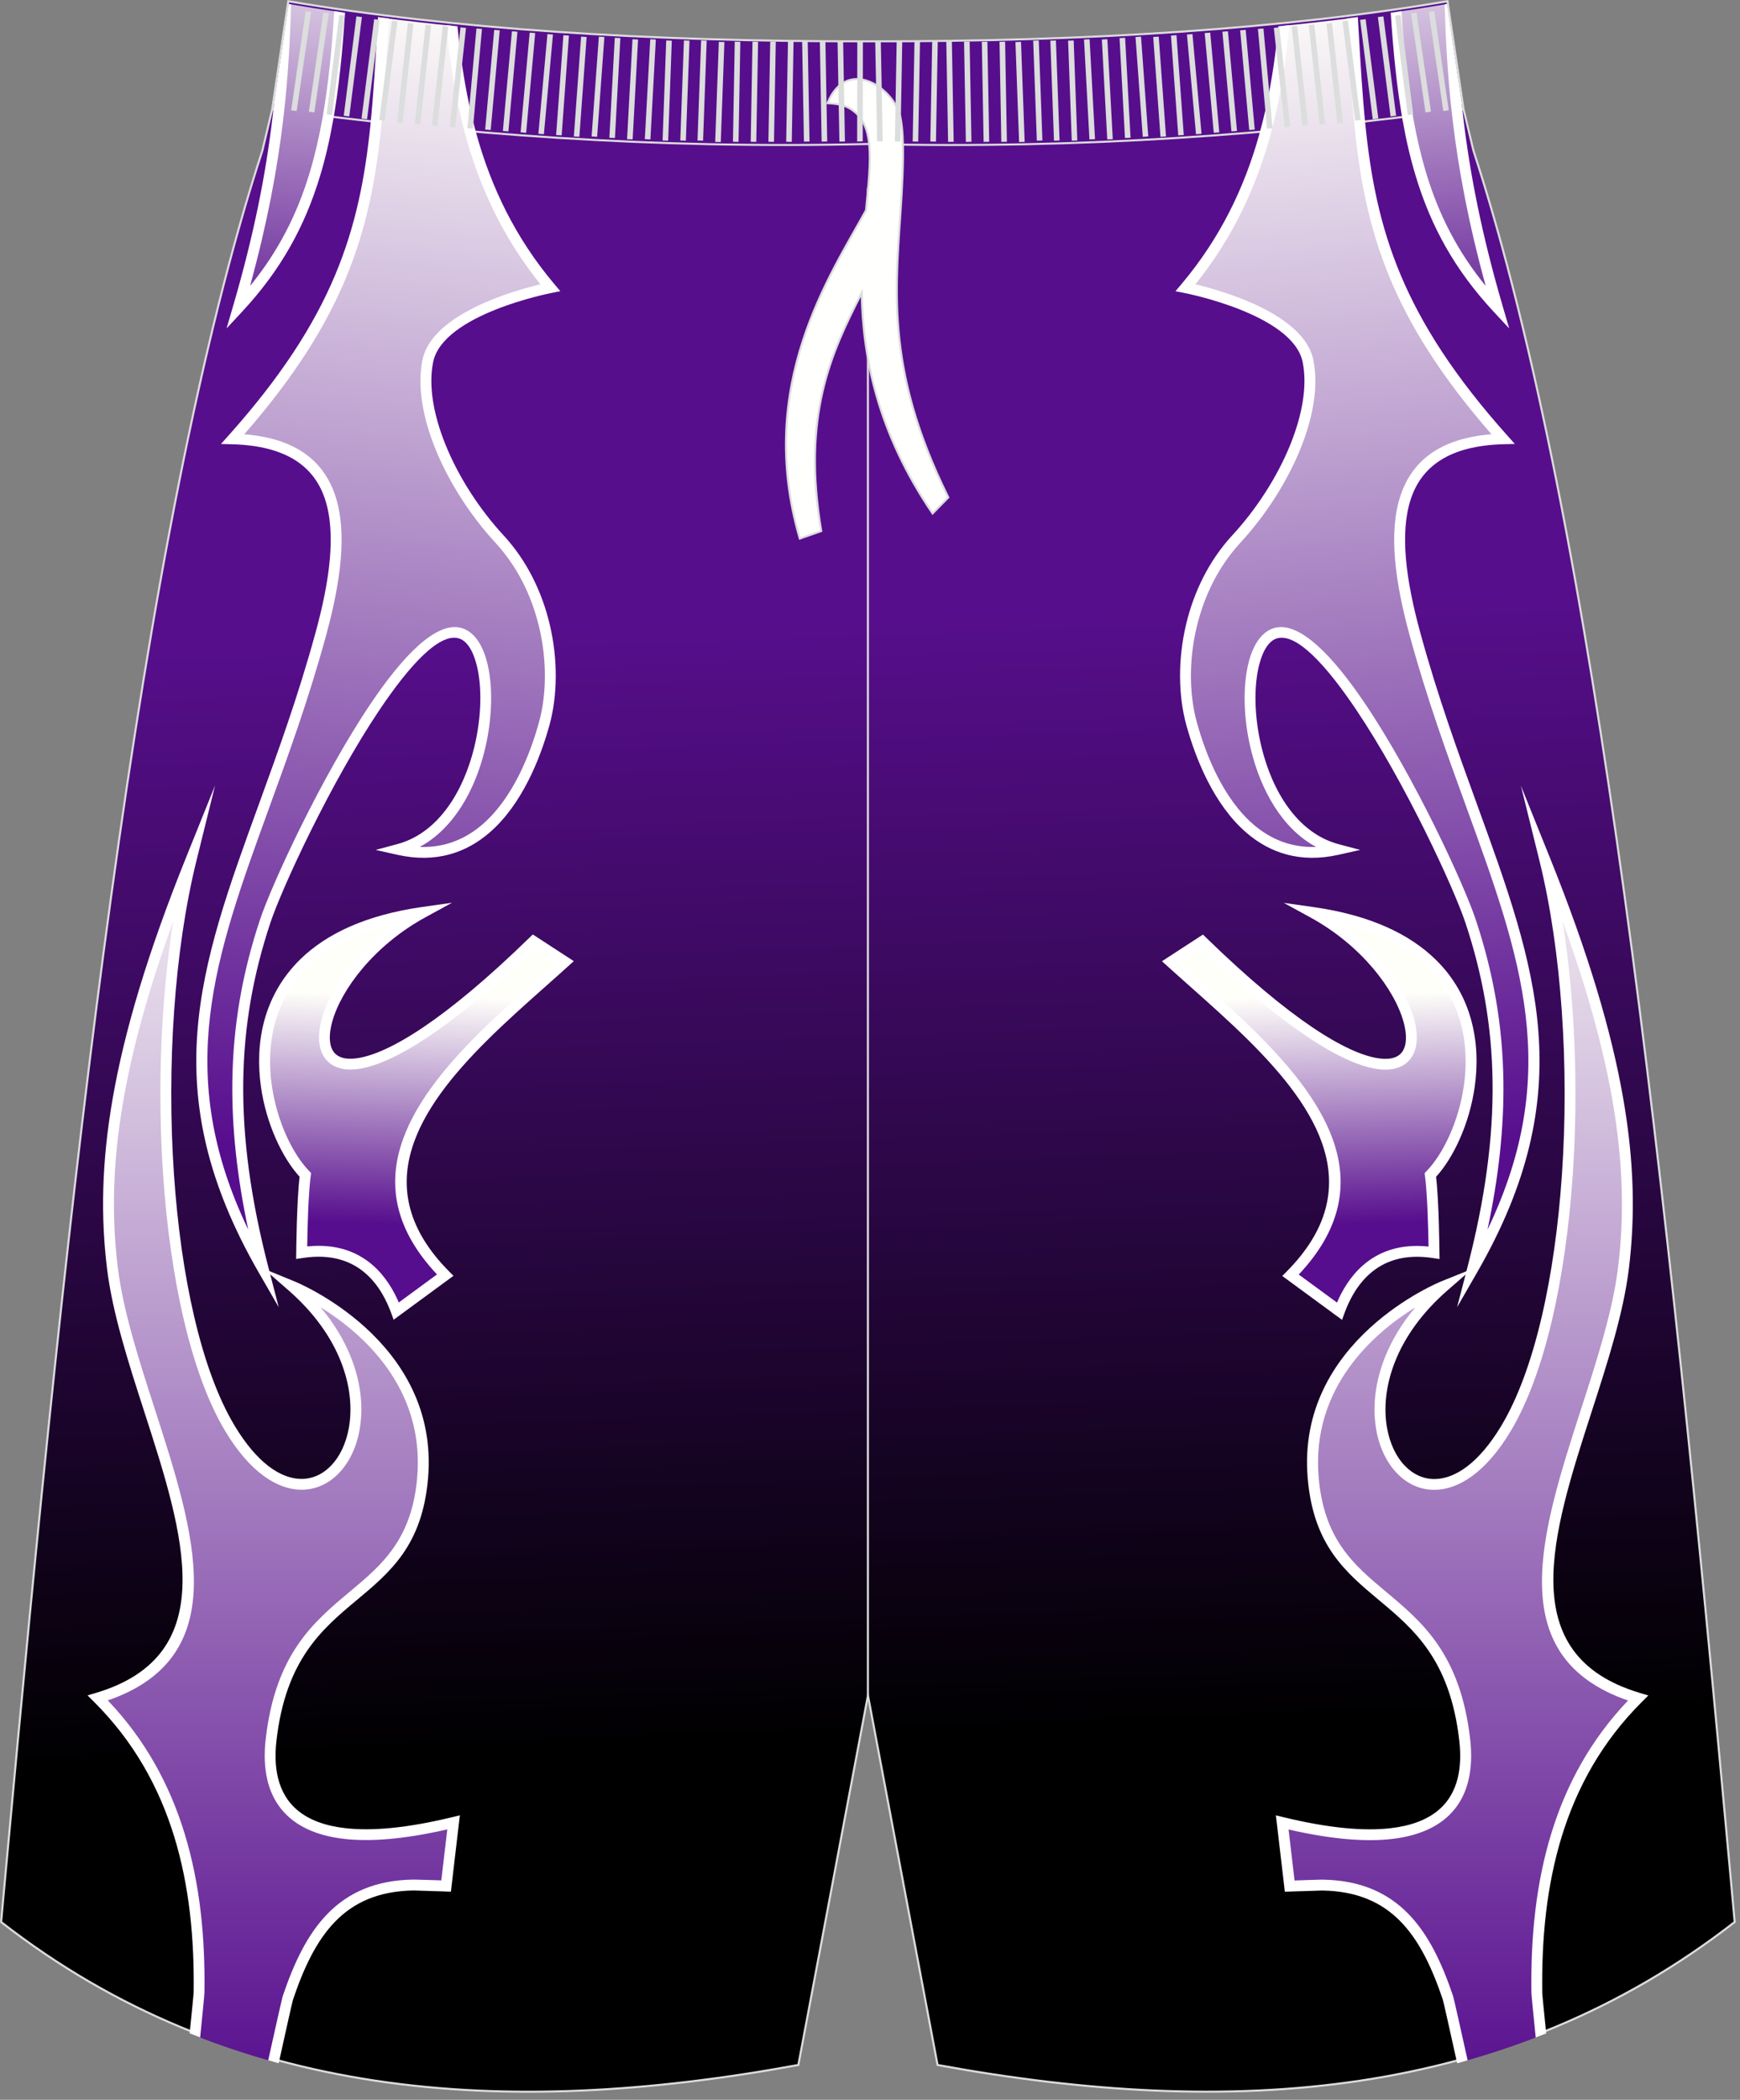
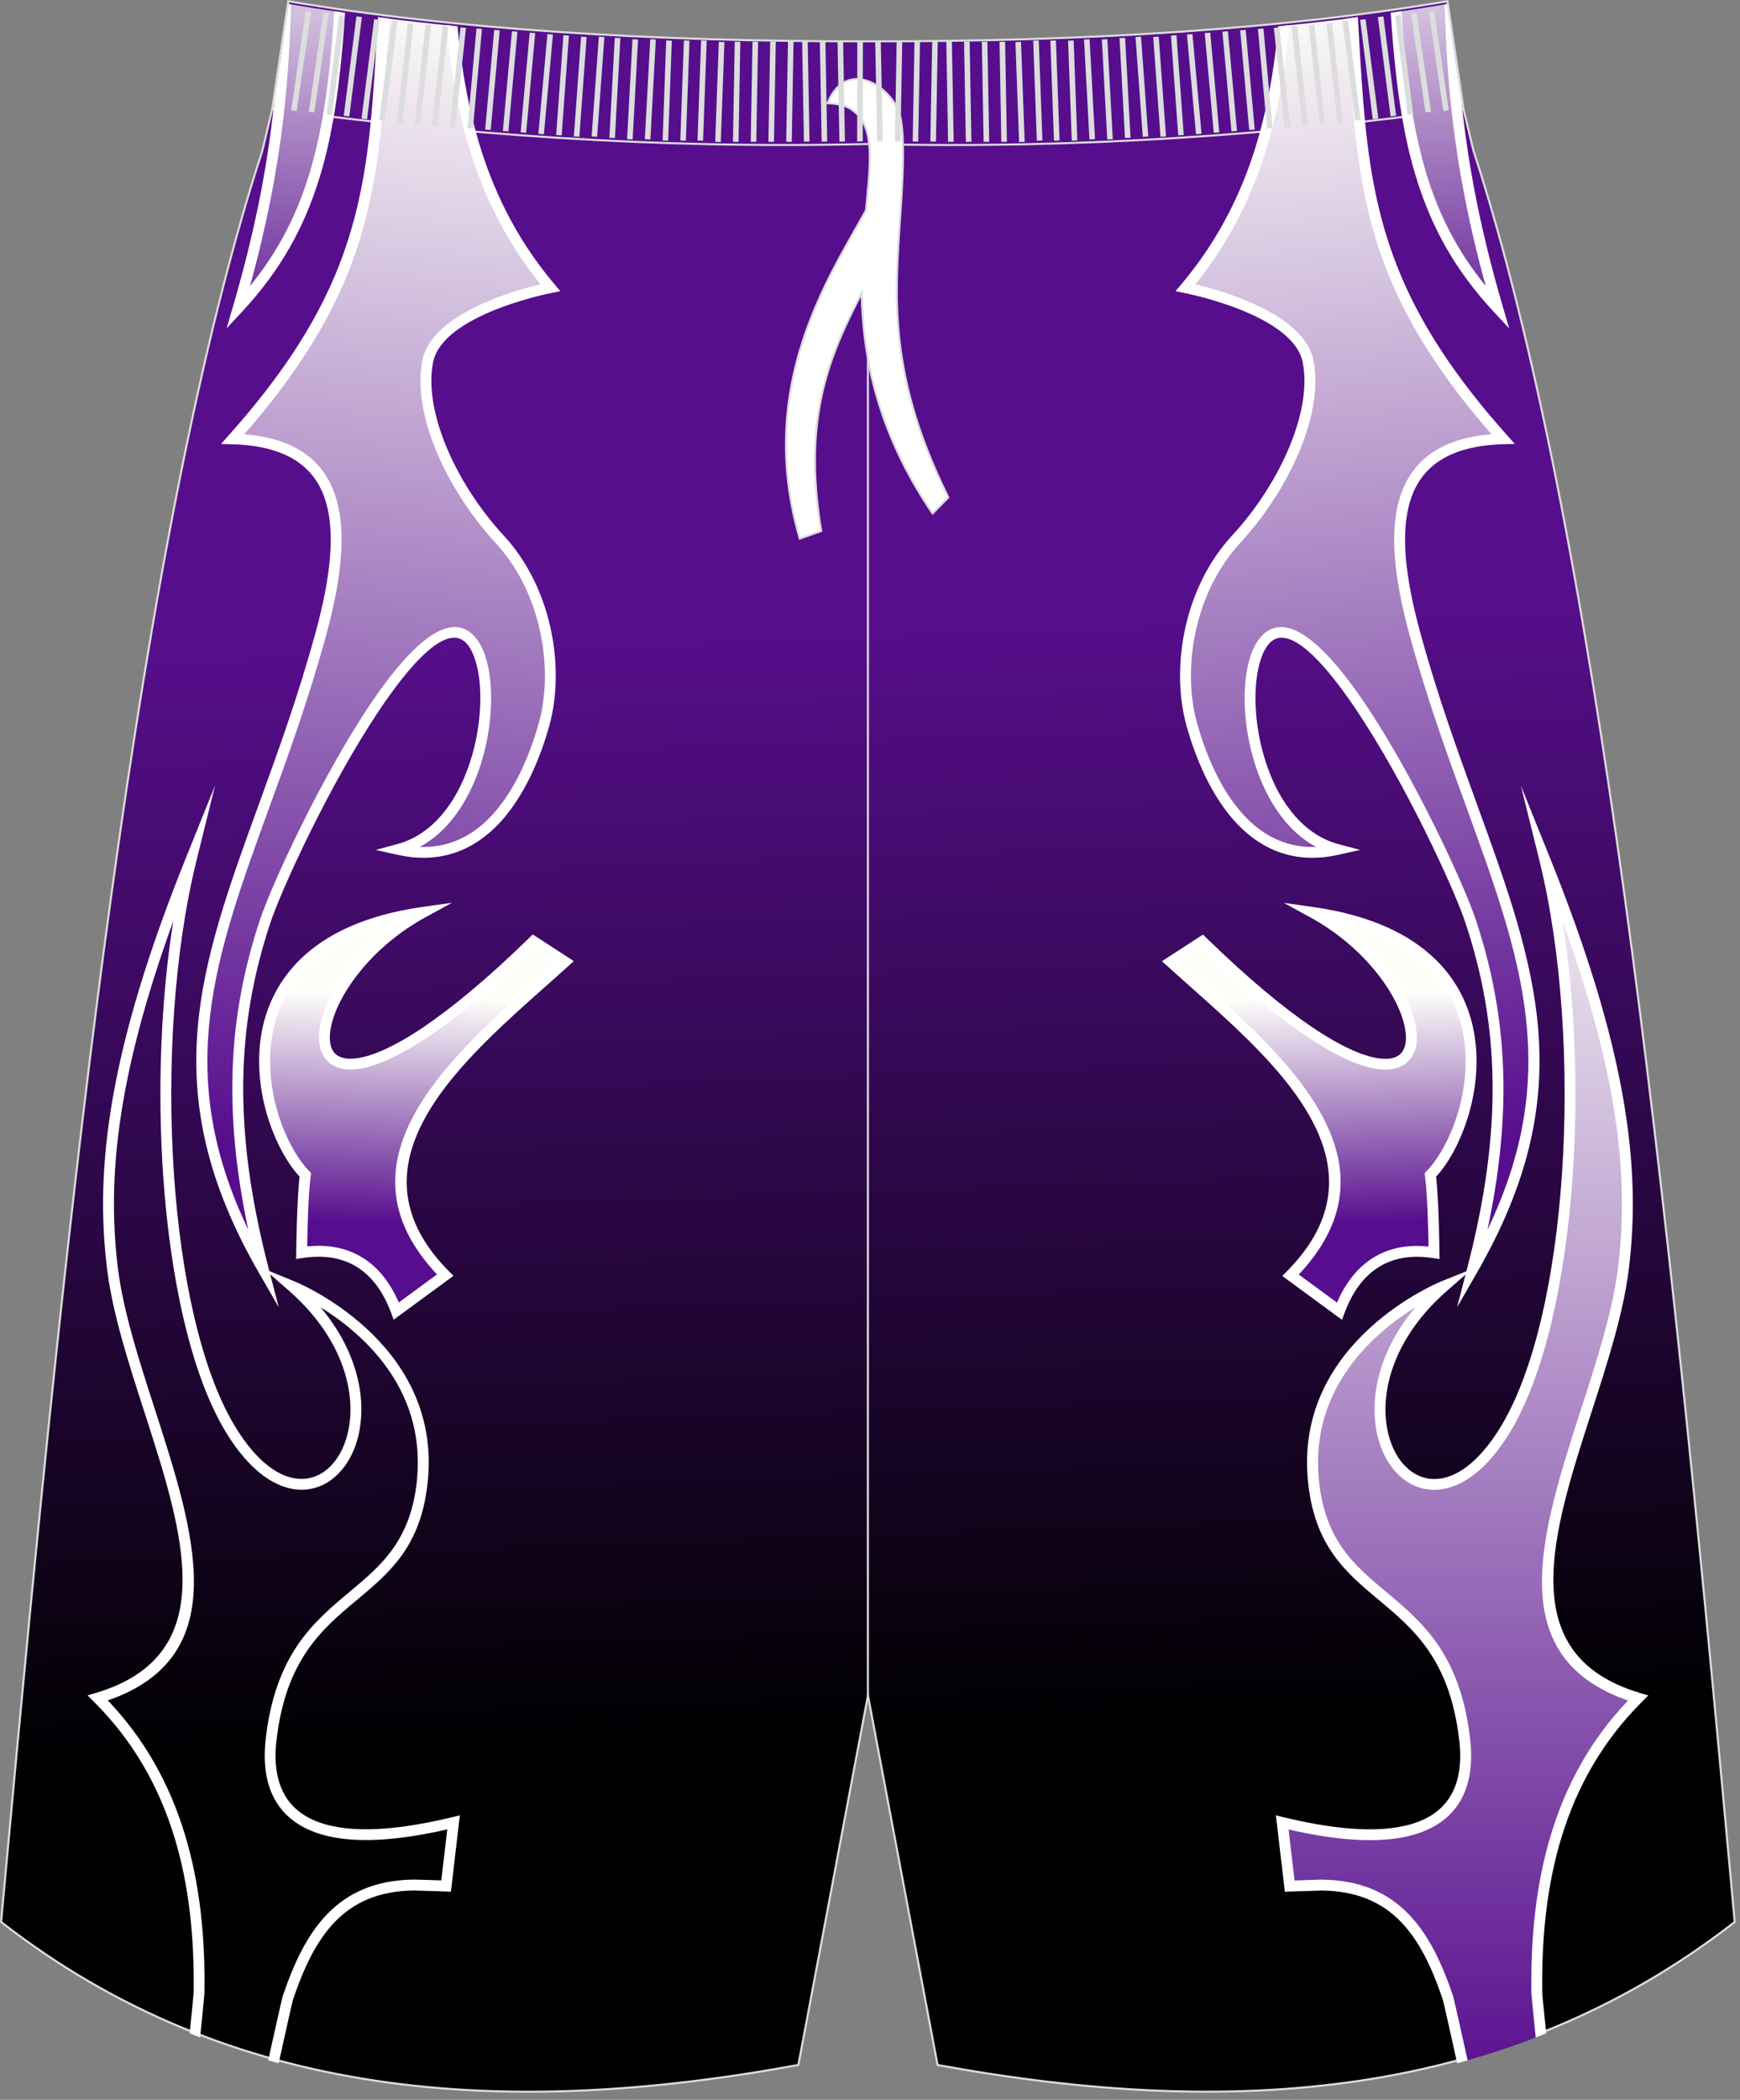
<svg xmlns="http://www.w3.org/2000/svg" version="1.1" id="图层_1" x="0px" y="0px" width="340px" height="410px" viewbox="0 0 340 410" enable-background="new 0 0 340 410" xml:space="preserve">
  <rect width="100%" height="100%" fill="#808080" stroke="none" />
  <g>
    <linearGradient id="SVGID_1_" gradientUnits="userSpaceOnUse" x1="160.696" y1="289.241" x2="168.333" y2="70.559" gradientTransform="matrix(1 0 0 -1 0 410.002)">
      <stop offset="0" style="stop-color:#570E8C" />
      <stop offset="1" style="stop-color:#000000" />
    </linearGradient>
    <path fill="url(#SVGID_1_)" stroke="#DCDDDD" stroke-width="0.4" stroke-miterlimit="22.926" d="M285.98,21.34l1.78,7.42   l0.15,0.62c0,0,0,0.01,0,0.01c24.15,74.1,37.89,201.84,50.22,336.78l0.83,9.12c-44.78,34.83-98.29,38.46-155.76,27.91l-13.6-72.15   l-13.6,72.15C98.5,413.76,45,410.13,0.22,375.29l0.83-9.11C13.38,231.23,27.11,103.5,51.27,29.4c0,0,0-0.01,0-0.01l0.15-0.62   l1.77-7.42l0-0.01l3.14-21.1c31.77,5.38,69.7,7.9,113.26,7.83c43.55,0.07,81.49-2.45,113.25-7.83L285.98,21.34L285.98,21.34z" />
    <line fill="none" stroke="#DCDDDD" stroke-width="0.4" stroke-miterlimit="22.926" x1="169.59" y1="331.05" x2="169.59" y2="36.67" />
    <path fill="none" stroke="#DCDDDD" stroke-width="0.4" stroke-miterlimit="22.926" d="M53.23,21.3   c35.97,4.89,74.08,7.81,116.39,6.82c42.31,0.99,80.38-1.91,116.35-6.8l0.04-0.01" />
    <path fill="#FFFFFE" stroke="#DCDDDD" stroke-width="0.4" stroke-miterlimit="22.926" d="M161.7,20.14   c1.42,0.1,2.91,0.2,4.27,0.98c5.09,2.91,4.23,9.94,3.25,19.94c-6.83,12.51-21.73,34.06-12.94,64.1l4.19-1.47   c-3.79-22.51,1.85-34.66,7.91-46.49c0.22,12.36,2.98,27.07,13.85,43.05l3.07-3.13c-12.74-25.74-10.17-41.51-9.13-59.07   c0.25-4.58,0.55-10.9-0.16-14.77C175.15,17.45,165.56,10.7,161.7,20.14z" />
    <linearGradient id="SVGID_2_" gradientUnits="userSpaceOnUse" x1="53.584" y1="337.667" x2="60.254" y2="433.062" gradientTransform="matrix(1 0 0 -1 0 410.002)">
      <stop offset="0" style="stop-color:#570E8E" />
      <stop offset="1" style="stop-color:#FFFFFA" />
    </linearGradient>
    <path fill="url(#SVGID_2_)" d="M64.05,23.27c-2.65,14.93-7.62,26.21-17.5,36.85c4.36-14.88,6.63-27.09,7.87-38.09   c0.62-5.54,0.98-10.78,1.21-15.9l0.79-5.34c3.25,0.55,6.56,1.07,9.94,1.56C65.87,10.11,65.17,17.01,64.05,23.27z" />
    <path fill="#FFFFFF" d="M65.11,23.4c-0.68,3.87-1.52,7.5-2.56,10.93c-3.03,10.04-7.74,18.45-15.22,26.51l-3.06,3.29l1.26-4.31   c4.15-14.17,6.4-25.92,7.67-36.51c0.06-0.48,0.11-0.95,0.17-1.43c0.07-0.63,0.14-1.25,0.2-1.88l2.86-19.23l0.46,0.08   c-0.21,6.86-0.57,13.81-1.42,21.31c-0.05,0.46-0.1,0.93-0.16,1.39c-1.14,9.53-3.07,19.98-6.45,32.29   c5.49-6.74,9.16-13.86,11.65-22.12c1-3.33,1.82-6.84,2.49-10.59c1.11-6.25,1.82-13.16,2.31-20.95c0.7,0.1,1.4,0.2,2.11,0.31   C66.92,10.24,66.22,17.14,65.11,23.4z" />
    <linearGradient id="SVGID_3_" gradientUnits="userSpaceOnUse" x1="64.403" y1="184.916" x2="88.297" y2="412.249" gradientTransform="matrix(1 0 0 -1 0 410.002)">
      <stop offset="0" style="stop-color:#570E8E" />
      <stop offset="1" style="stop-color:#FFFFFA" />
    </linearGradient>
    <path fill="url(#SVGID_3_)" d="M45.49,85.73c22.07,0.62,22.95,17.16,17.17,38.22c-13.94,50.79-37.79,77.8-11.2,124   c-7.1-27.34-6.32-47.92,0.33-67.97c3.69-11.12,26.72-59.1,37.98-56.36c9.05,2.2,6.82,37.29-11.91,42.28   c17.56,3.93,25.44-13.62,28.46-24.47c2.96-10.65,0.7-25.96-8.68-36.12S81.52,80.58,83.59,70.49c2.07-10.09,23.93-14.32,23.93-14.32   C99.61,46.79,94.88,36.66,92,26.21c-1.92-6.96-3.02-14.06-3.69-21.18c-4.57-0.46-9.03-0.97-13.4-1.52   c-0.44,7.51-0.8,14.37-1.46,20.86C71.34,45.38,66.17,62.59,45.49,85.73z" />
    <path fill="#FFFFFF" d="M47.73,84.79c10.14,0.82,15.56,5.25,17.8,12.05c2.33,7.07,1.09,16.67-1.85,27.38   c-3.42,12.46-7.42,23.46-11.14,33.66c-10.56,29.02-18.75,51.57-4.03,82.22c-2.23-10.48-3.22-19.97-3.11-28.89   c0.14-11.18,2.02-21.44,5.38-31.57c2.29-6.9,11.94-27.84,21.66-42.26c6.28-9.31,12.71-15.98,17.57-14.8   c2.46,0.6,4.19,3.06,5.12,6.56c0.61,2.28,0.89,5.03,0.83,8c-0.06,2.95-0.46,6.11-1.22,9.24c-1.89,7.79-6.03,15.39-12.73,18.99   c4.97,0.18,8.99-1.59,12.23-4.37c5.94-5.11,9.31-13.62,11.05-19.87c1.52-5.46,1.62-12.2,0.03-18.8   c-1.42-5.89-4.18-11.66-8.47-16.31c-4.95-5.36-9.17-11.92-11.8-18.44c-2.47-6.12-3.54-12.23-2.5-17.3   c1.84-8.99,17.75-13.5,23.05-14.77c-7.45-9.26-11.96-19.18-14.73-29.41c-0.48-1.77-0.91-3.55-1.29-5.34   c-1.12-5.24-1.85-10.55-2.34-15.85c0.71,0.07,1.43,0.15,2.15,0.22c0.49,5.09,1.19,10.18,2.27,15.2c0.43,2,0.92,3.99,1.47,5.97   c2.85,10.19,7.5,20.05,15.2,29.19l1.16,1.37l-1.76,0.35c-0.06,0.01-21.17,4.1-23.09,13.48c-0.95,4.64,0.07,10.32,2.39,16.08   c2.53,6.28,6.61,12.62,11.39,17.79c4.55,4.93,7.48,11.04,8.97,17.26c1.67,6.96,1.56,14.07-0.05,19.86   c-1.82,6.54-5.38,15.47-11.72,20.92c-4.51,3.88-10.4,6-17.99,4.3l-4.23-0.95l4.19-1.12c8.14-2.17,13.02-10.44,15.09-18.97   c0.72-2.98,1.11-5.99,1.17-8.79c0.06-2.77-0.2-5.32-0.76-7.42c-0.73-2.75-1.94-4.64-3.57-5.04c-3.79-0.92-9.5,5.3-15.31,13.92   c-9.62,14.28-19.16,34.95-21.41,41.74c-3.29,9.93-5.13,19.98-5.27,30.93c-0.14,10.97,1.43,22.86,4.96,36.44l1.97,7.6l-3.92-6.8   c-20.35-35.35-11.56-59.5,0.01-91.31c3.7-10.18,7.7-21.15,11.08-33.5c2.84-10.34,4.06-19.54,1.88-26.16   c-2.11-6.4-7.55-10.42-18.05-10.72l-2.28-0.06l1.52-1.7c20.46-22.9,25.6-39.95,27.7-60.77c0.58-5.76,0.93-11.81,1.31-18.35   l0.15-2.54c0.7,0.09,1.4,0.18,2.11,0.27l-0.14,2.38c-0.38,6.58-0.73,12.67-1.31,18.47C72.44,45.19,67.43,62.23,47.73,84.79z" />
    <linearGradient id="SVGID_4_" gradientUnits="userSpaceOnUse" x1="79.588" y1="170.936" x2="81.148" y2="215.611" gradientTransform="matrix(1 0 0 -1 0 410.002)">
      <stop offset="0" style="stop-color:#570E8E" />
      <stop offset="1" style="stop-color:#FFFFFA" />
    </linearGradient>
    <path fill="url(#SVGID_4_)" d="M82.67,178.14c-41.36,5.88-32.5,41.53-23,51.28c-0.63,4.55-0.72,15.18-0.72,15.18   c12.22-1.91,16.79,6.78,18.49,11.4l9.56-7.01c-23.2-23.37,5.67-45.11,23.4-61.19l-6.15-4C53.53,233.16,54.55,193.48,82.67,178.14z" />
    <path fill="#FFFFFF" d="M77.41,180.19c-7.81,1.82-13.39,4.88-17.23,8.62c-3.36,3.27-5.4,7.08-6.47,11.04   c-1.07,3.99-1.16,8.14-0.6,12.06c1.01,7.14,4.13,13.49,7.32,16.76l0.36,0.37l-0.07,0.51c-0.49,3.56-0.65,10.92-0.69,13.83   c5.82-0.61,9.92,1.15,12.81,3.66c2.54,2.22,4.11,5.01,5.08,7.28l7.47-5.48c-16.18-17.2-5.63-33.39,8.28-47.2   c3.75-3.72,7.75-7.28,11.53-10.62c1.19-1.06,2.36-2.1,3.47-3.09l-4.29-2.79c-16.64,16.09-27.79,22.61-34.23,23.56   c-3.36,0.49-5.61-0.45-6.83-2.34c-1.16-1.8-1.28-4.41-0.45-7.42C64.44,193.24,69.54,185.83,77.41,180.19L77.41,180.19z    M58.7,187.29c4.98-4.85,12.61-8.61,23.82-10.2l5.8-0.82l-5.14,2.81c-10.04,5.48-16.52,14.09-18.27,20.45   c-0.67,2.42-0.63,4.44,0.19,5.71c0.76,1.18,2.31,1.74,4.73,1.38c6.15-0.91,17.06-7.4,33.67-23.57l0.61-0.59l0.71,0.46l6.15,4   l1.15,0.75l-1.02,0.92c-1.49,1.35-2.98,2.67-4.51,4.03c-3.74,3.32-7.71,6.84-11.43,10.54c-13.38,13.28-23.54,28.85-7.42,45.08   l0.87,0.87l-0.99,0.73l-9.56,7.01l-1.14,0.84l-0.49-1.33c-0.81-2.2-2.29-5.36-5-7.72c-2.67-2.33-6.59-3.9-12.33-3l-1.24,0.19   l0.02-1.25c0-0.03,0.09-9.97,0.66-14.81c-3.33-3.64-6.51-10.24-7.55-17.56c-0.6-4.19-0.5-8.63,0.65-12.91   C52.81,195,55.04,190.86,58.7,187.29z" />
    <linearGradient id="SVGID_5_" gradientUnits="userSpaceOnUse" x1="53.873" y1="0.547" x2="53.873" y2="262.056" gradientTransform="matrix(1 0 0 -1 0 410.002)">
      <stop offset="0" style="stop-color:#570E8E" />
      <stop offset="1" style="stop-color:#FFFFFA" />
    </linearGradient>
-     <path fill="url(#SVGID_5_)" d="M57.1,251.16c0,0,27.73,11.1,25.49,37.4c-2.24,26.27-26.03,19.84-29.62,51.19   c-1.55,13.49,6.33,23.21,35.66,16.09l-1.46,12.43c-0.55-0.02-5.8-0.2-6.33-0.2c-14.4,0.18-20.37,9.5-24.6,22.05   c-0.13,0.4-1.53,6.67-2.82,12.45c-5.19-1.44-10.3-3.14-15.33-5.12c0.42-4.14,0.81-7.97,0.81-8.34   c0.31-21.16-3.97-41.81-19.78-57.55c35.92-10.81,6.54-53.54,2.84-84c-2.35-19.37,0.24-42.16,15.41-79.8   c-8.59,34.71-6.02,88.56,7.56,111.17C61.88,307.14,83.75,274.41,57.1,251.16z" />
    <path fill="#FFFFFF" d="M57.5,250.18c0.08,0.03,28.46,11.39,26.14,38.47c-1.12,13.08-7.35,18.29-13.93,23.78   c-6.75,5.64-13.88,11.6-15.69,27.44c-0.3,2.62-0.23,5.08,0.3,7.27c0.63,2.58,1.9,4.79,3.99,6.47c2.13,1.71,5.12,2.89,9.15,3.35   c5.19,0.6,12.05,0,20.92-2.15l1.48-0.36l-0.18,1.51l-1.46,12.43l-0.11,0.97l-0.97-0.03l-0.88-0.03c-1.66-0.06-5.03-0.17-5.4-0.17   c-6.88,0.09-11.74,2.34-15.37,6.07c-3.69,3.79-6.17,9.12-8.24,15.26c-0.12,0.34-1.43,6.23-2.67,11.83l-0.13,0.57   c-0.68-0.19-1.36-0.38-2.04-0.57l0.1-0.46c1.26-5.66,2.59-11.61,2.73-12.05c2.16-6.41,4.78-12.01,8.73-16.07   c4.01-4.12,9.35-6.61,16.86-6.71c0.44-0.01,3.7,0.11,5.4,0.16l1.17-9.96c-8.43,1.93-15.06,2.44-20.18,1.85   c-4.45-0.51-7.8-1.85-10.24-3.81c-2.48-1.99-3.99-4.6-4.72-7.62c-0.59-2.45-0.67-5.16-0.35-8.01c1.91-16.69,9.38-22.92,16.44-28.82   c6.23-5.2,12.13-10.14,13.17-22.33c1.52-17.77-11.08-28.39-18.9-33.22c6.98,8.28,8.86,17.14,7.65,23.91   c-0.61,3.45-2.03,6.37-3.99,8.43c-2.02,2.13-4.61,3.34-7.5,3.3c-4.61-0.07-9.93-3.39-14.76-11.43   c-6.72-11.19-10.77-29.85-12.15-50.07c-1.12-16.52-0.46-34.11,1.99-49.54c-4.88,13.46-7.97,24.84-9.72,34.83   c-2.23,12.71-2.29,23.15-1.13,32.74c1.03,8.54,4.13,18.1,7.21,27.63c7.84,24.27,15.64,48.41-9.15,56.98   c7.35,7.71,12.09,16.52,14.99,25.95c3.04,9.89,4.05,20.45,3.89,31.14c-0.01,0.43-0.41,4.45-0.84,8.72   c-0.69-0.27-1.37-0.53-2.05-0.81c0.41-4,0.77-7.63,0.78-7.94c0.15-10.48-0.83-20.83-3.8-30.48c-2.96-9.62-7.9-18.57-15.67-26.3   l-1.26-1.26l1.71-0.51c24.71-7.43,17.07-31.07,9.39-54.83c-3.12-9.65-6.24-19.31-7.3-28.03c-1.19-9.78-1.13-20.42,1.14-33.36   c2.26-12.89,6.72-28.07,14.34-46.96l5.63-13.97l-3.62,14.62c-4.37,17.66-5.83,40.32-4.41,61.25c1.35,19.92,5.31,38.23,11.85,49.12   c4.4,7.33,9.04,10.34,12.96,10.4c2.27,0.03,4.32-0.94,5.94-2.64c1.68-1.77,2.89-4.31,3.43-7.34c1.34-7.51-1.51-17.87-11.79-26.84   l-4.82-4.2L57.5,250.18z" />
    <g>
      <linearGradient id="SVGID_6_" gradientUnits="userSpaceOnUse" x1="-2692.469" y1="337.666" x2="-2685.798" y2="433.061" gradientTransform="matrix(-1 0 0 -1 -2406.885 410.002)">
        <stop offset="0" style="stop-color:#570E8E" />
        <stop offset="1" style="stop-color:#FFFFFA" />
      </linearGradient>
      <path fill="url(#SVGID_6_)" d="M275.12,23.27c2.65,14.93,7.62,26.21,17.5,36.85c-4.36-14.88-6.63-27.09-7.87-38.09    c-0.62-5.54-0.98-10.78-1.21-15.9l-0.79-5.34c-3.25,0.55-6.56,1.07-9.94,1.56C273.3,10.11,274,17.01,275.12,23.27z" />
      <path fill="#FFFFFF" d="M274.06,23.4c0.68,3.87,1.52,7.5,2.56,10.93c3.03,10.04,7.74,18.45,15.22,26.51l3.06,3.29l-1.26-4.31    c-4.15-14.17-6.4-25.92-7.67-36.51c-0.06-0.48-0.11-0.95-0.17-1.43c-0.07-0.63-0.14-1.25-0.2-1.88l-2.86-19.23l-0.46,0.08    c0.21,6.86,0.57,13.81,1.42,21.31c0.05,0.46,0.11,0.93,0.16,1.39c1.14,9.53,3.07,19.98,6.45,32.29    c-5.49-6.74-9.16-13.86-11.65-22.12c-1-3.33-1.82-6.84-2.49-10.59c-1.11-6.25-1.82-13.16-2.31-20.95c-0.7,0.1-1.4,0.2-2.11,0.31    C272.25,10.24,272.95,17.14,274.06,23.4z" />
      <linearGradient id="SVGID_7_" gradientUnits="userSpaceOnUse" x1="-2681.651" y1="184.913" x2="-2657.758" y2="412.248" gradientTransform="matrix(-1 0 0 -1 -2406.885 410.002)">
        <stop offset="0" style="stop-color:#570E8E" />
        <stop offset="1" style="stop-color:#FFFFFA" />
      </linearGradient>
      <path fill="url(#SVGID_7_)" d="M293.68,85.73c-22.08,0.62-22.95,17.16-17.17,38.22c13.95,50.79,37.8,77.8,11.2,124    c7.1-27.34,6.32-47.92-0.33-67.97c-3.69-11.12-26.72-59.1-37.98-56.36c-9.05,2.2-6.82,37.29,11.91,42.28    c-17.56,3.93-25.44-13.62-28.46-24.47c-2.96-10.65-0.7-25.96,8.68-36.12c9.38-10.16,16.11-24.72,14.04-34.81    c-2.07-10.09-23.93-14.32-23.93-14.32c7.91-9.39,12.64-19.52,15.52-29.97c1.92-6.96,3.02-14.06,3.69-21.18    c4.57-0.46,9.03-0.97,13.4-1.52c0.44,7.51,0.8,14.37,1.45,20.86C267.83,45.38,273,62.59,293.68,85.73z" />
      <path fill="#FFFFFF" d="M291.44,84.79c-10.14,0.82-15.56,5.25-17.8,12.05c-2.33,7.07-1.09,16.67,1.85,27.38    c3.42,12.46,7.42,23.46,11.14,33.66c10.56,29.02,18.75,51.57,4.03,82.22c2.23-10.48,3.22-19.98,3.11-28.89    c-0.14-11.18-2.02-21.44-5.38-31.57c-2.29-6.9-11.94-27.84-21.66-42.26c-6.28-9.31-12.71-15.98-17.57-14.8    c-2.46,0.6-4.19,3.06-5.12,6.56c-0.61,2.28-0.89,5.03-0.83,8c0.06,2.95,0.46,6.11,1.23,9.24c1.9,7.79,6.03,15.39,12.73,18.99    c-4.97,0.18-8.99-1.59-12.23-4.37c-5.94-5.11-9.31-13.62-11.05-19.87c-1.52-5.46-1.62-12.2-0.03-18.8    c1.42-5.89,4.18-11.66,8.47-16.31c4.95-5.36,9.17-11.92,11.8-18.44c2.47-6.12,3.54-12.23,2.5-17.3    c-1.84-8.99-17.75-13.5-23.05-14.77c7.45-9.26,11.96-19.18,14.73-29.41c0.48-1.77,0.91-3.55,1.29-5.34    c1.12-5.24,1.85-10.55,2.34-15.85c-0.71,0.07-1.43,0.15-2.15,0.22c-0.49,5.09-1.19,10.18-2.27,15.2c-0.43,2-0.92,3.99-1.47,5.97    c-2.85,10.19-7.5,20.05-15.2,29.19l-1.16,1.37l1.76,0.35c0.06,0.01,21.17,4.1,23.09,13.48c0.95,4.64-0.07,10.32-2.39,16.08    c-2.53,6.28-6.61,12.62-11.39,17.79c-4.55,4.93-7.48,11.04-8.97,17.26c-1.67,6.96-1.56,14.07,0.05,19.86    c1.82,6.54,5.38,15.47,11.72,20.92c4.51,3.88,10.4,6,17.99,4.3l4.23-0.95l-4.19-1.11c-8.13-2.17-13.02-10.44-15.09-18.98    c-0.73-2.98-1.11-5.99-1.17-8.79c-0.06-2.77,0.2-5.32,0.76-7.42c0.73-2.75,1.94-4.65,3.57-5.04c3.79-0.92,9.5,5.3,15.31,13.92    c9.62,14.28,19.16,34.95,21.41,41.74c3.29,9.93,5.13,19.98,5.27,30.93c0.14,10.97-1.43,22.86-4.96,36.44l-1.97,7.6l3.92-6.81    c20.35-35.34,11.56-59.5-0.01-91.31c-3.7-10.18-7.7-21.15-11.08-33.5c-2.84-10.34-4.06-19.54-1.88-26.16    c2.11-6.4,7.55-10.42,18.05-10.72l2.28-0.06l-1.52-1.7c-20.46-22.9-25.6-39.95-27.7-60.77c-0.58-5.76-0.93-11.81-1.31-18.35    l-0.15-2.54c-0.7,0.09-1.4,0.18-2.11,0.27l0.14,2.38c0.38,6.58,0.73,12.67,1.31,18.47C266.73,45.19,271.74,62.23,291.44,84.79z" />
      <linearGradient id="SVGID_8_" gradientUnits="userSpaceOnUse" x1="-2666.467" y1="170.936" x2="-2664.907" y2="215.61" gradientTransform="matrix(-1 0 0 -1 -2406.885 410.002)">
        <stop offset="0" style="stop-color:#570E8E" />
        <stop offset="1" style="stop-color:#FFFFFA" />
      </linearGradient>
      <path fill="url(#SVGID_8_)" d="M256.5,178.14c41.36,5.88,32.5,41.52,23,51.28c0.63,4.55,0.72,15.18,0.72,15.18    c-12.22-1.91-16.79,6.79-18.49,11.4l-9.56-7.01c23.2-23.37-5.67-45.11-23.4-61.18l6.15-4    C285.64,233.16,284.62,193.48,256.5,178.14z" />
      <path fill="#FFFFFF" d="M261.76,180.19c7.87,5.64,12.97,13.04,14.55,18.77c0.83,3,0.71,5.62-0.45,7.42    c-1.22,1.89-3.47,2.83-6.83,2.34c-6.45-0.95-17.59-7.47-34.23-23.56l-4.29,2.79c1.1,0.99,2.27,2.03,3.47,3.09    c3.77,3.35,7.78,6.9,11.52,10.62c13.91,13.81,24.47,30,8.28,47.2l7.47,5.48c0.97-2.27,2.54-5.06,5.08-7.28    c2.89-2.52,6.99-4.27,12.81-3.66c-0.05-2.91-0.21-10.27-0.7-13.83l-0.07-0.51l0.36-0.37c3.19-3.27,6.31-9.62,7.32-16.76    c0.56-3.92,0.47-8.08-0.6-12.06c-1.07-3.96-3.11-7.77-6.47-11.04C275.15,185.07,269.57,182.01,261.76,180.19L261.76,180.19z     M287.51,199.31c1.15,4.28,1.25,8.72,0.65,12.91c-1.04,7.33-4.22,13.92-7.55,17.56c0.58,4.84,0.66,14.78,0.66,14.81l0.02,1.25    l-1.24-0.19c-5.74-0.9-9.66,0.67-12.33,3.01c-2.71,2.36-4.19,5.52-5,7.72l-0.48,1.33l-1.14-0.83l-9.55-7.01l-0.99-0.73l0.87-0.88    c16.12-16.24,5.96-31.8-7.42-45.08c-3.73-3.7-7.7-7.22-11.43-10.54c-1.53-1.36-3.02-2.68-4.51-4.03l-1.02-0.92l1.15-0.75l6.15-4    l0.71-0.46l0.61,0.59c16.61,16.17,27.52,22.66,33.67,23.57c2.43,0.36,3.98-0.2,4.73-1.38c0.82-1.27,0.86-3.29,0.19-5.71    c-1.75-6.35-8.23-14.97-18.27-20.45l-5.14-2.81l5.8,0.82c11.21,1.59,18.84,5.35,23.82,10.2    C284.13,190.86,286.36,195,287.51,199.31z" />
      <linearGradient id="SVGID_9_" gradientUnits="userSpaceOnUse" x1="-2692.182" y1="0.544" x2="-2692.182" y2="262.055" gradientTransform="matrix(-1 0 0 -1 -2406.885 410.002)">
        <stop offset="0" style="stop-color:#570E8E" />
        <stop offset="1" style="stop-color:#FFFFFA" />
      </linearGradient>
      <path fill="url(#SVGID_9_)" d="M282.07,251.16c0,0-27.73,11.1-25.49,37.4c2.24,26.26,26.03,19.84,29.62,51.19    c1.55,13.49-6.33,23.21-35.66,16.08l1.46,12.43c0.55-0.02,5.8-0.2,6.33-0.2c14.4,0.18,20.37,9.5,24.6,22.05    c0.13,0.4,1.53,6.67,2.82,12.46c5.18-1.44,10.3-3.14,15.33-5.12c-0.42-4.14-0.8-7.97-0.81-8.34c-0.3-21.16,3.97-41.82,19.78-57.55    c-35.92-10.81-6.54-53.54-2.85-84.01c2.35-19.37-0.24-42.16-15.41-79.8c8.59,34.71,6.02,88.56-7.56,111.17    C277.29,307.14,255.42,274.41,282.07,251.16z" />
      <path fill="#FFFFFF" d="M281.67,250.18c-0.08,0.03-28.46,11.39-26.14,38.47c1.12,13.08,7.35,18.29,13.93,23.79    c6.75,5.64,13.88,11.59,15.69,27.44c0.3,2.62,0.23,5.08-0.3,7.27c-0.63,2.58-1.9,4.79-3.99,6.47c-2.13,1.71-5.12,2.89-9.15,3.35    c-5.19,0.6-12.05,0-20.92-2.15l-1.48-0.36l0.18,1.51l1.46,12.43l0.11,0.97l0.98-0.03l0.88-0.03c1.66-0.06,5.03-0.17,5.41-0.17    c6.88,0.09,11.74,2.34,15.37,6.07c3.69,3.79,6.17,9.12,8.24,15.26c0.11,0.34,1.43,6.23,2.67,11.83l0.13,0.57    c0.68-0.18,1.36-0.38,2.04-0.57l-0.1-0.46c-1.26-5.66-2.59-11.62-2.73-12.05c-2.16-6.41-4.78-12.01-8.73-16.07    c-4.01-4.12-9.35-6.61-16.86-6.71c-0.44-0.01-3.7,0.11-5.4,0.17l-1.17-9.96c8.42,1.93,15.05,2.44,20.18,1.85    c4.45-0.51,7.8-1.85,10.24-3.8c2.48-1.99,3.99-4.6,4.72-7.63c0.59-2.45,0.67-5.16,0.35-8.01c-1.91-16.69-9.38-22.92-16.44-28.82    c-6.23-5.2-12.13-10.14-13.17-22.33c-1.52-17.77,11.08-28.39,18.9-33.22c-6.98,8.28-8.86,17.14-7.65,23.91    c0.61,3.45,2.03,6.37,3.99,8.43c2.02,2.13,4.61,3.34,7.5,3.3c4.61-0.07,9.93-3.39,14.76-11.43c6.72-11.19,10.77-29.85,12.15-50.07    c1.12-16.52,0.46-34.11-1.99-49.54c4.88,13.46,7.97,24.84,9.72,34.83c2.23,12.71,2.29,23.15,1.13,32.74    c-1.04,8.54-4.13,18.1-7.21,27.63c-7.84,24.27-15.64,48.41,9.15,56.98c-7.35,7.71-12.1,16.52-14.99,25.95    c-3.04,9.89-4.05,20.45-3.89,31.13c0.01,0.43,0.41,4.45,0.84,8.72c0.68-0.26,1.37-0.53,2.05-0.8c-0.41-4.01-0.77-7.63-0.77-7.94    c-0.15-10.48,0.83-20.83,3.8-30.49c2.96-9.62,7.9-18.57,15.67-26.3l1.26-1.26l-1.71-0.51c-24.71-7.43-17.07-31.07-9.39-54.83    c3.12-9.64,6.24-19.31,7.3-28.03c1.19-9.78,1.13-20.42-1.14-33.36c-2.26-12.89-6.72-28.07-14.34-46.96l-5.63-13.97l3.62,14.62    c4.37,17.66,5.83,40.32,4.41,61.26c-1.35,19.92-5.31,38.23-11.85,49.12c-4.4,7.33-9.04,10.34-12.96,10.4    c-2.27,0.04-4.32-0.94-5.94-2.64c-1.68-1.76-2.89-4.31-3.43-7.34c-1.34-7.51,1.51-17.87,11.79-26.84l4.82-4.2L281.67,250.18z" />
    </g>
    <g>
      <path fill="#DCDDDD" d="M56.89,21.53l2.83-19.35l1.08,0.15l-2.83,19.35L56.89,21.53L56.89,21.53L56.89,21.53z M60.35,21.8    L60.35,21.8l1.08,0.15l2.82-19.35l-1.08-0.15L60.35,21.8L60.35,21.8L60.35,21.8z M63.82,22.33L63.82,22.33l2.47-19.4l1.08,0.13    l-2.47,19.4L63.82,22.33L63.82,22.33L63.82,22.33z M67.17,22.6L67.17,22.6l1.08,0.13l2.47-19.4l-1.08-0.13L67.17,22.6L67.17,22.6    L67.17,22.6z M70.64,23.15L70.64,23.15l2.47-19.4l1.08,0.13l-2.47,19.4L70.64,23.15L70.64,23.15L70.64,23.15z M74.11,23.42    L74.11,23.42l1.08,0.13l2.47-19.4l-1.08-0.13L74.11,23.42L74.11,23.42L74.11,23.42z M77.58,23.95L77.58,23.95L79.7,4.51l1.08,0.11    l-2.12,19.43L77.58,23.95L77.58,23.95L77.58,23.95z M81.04,24.22L81.04,24.22l2.12-19.44l1.08,0.11l-2.12,19.44L81.04,24.22    L81.04,24.22L81.04,24.22z M84.4,24.5L84.4,24.5l2.12-19.43l1.08,0.11L85.48,24.6L84.4,24.5L84.4,24.5L84.4,24.5z M87.86,24.77    L87.86,24.77l2.12-19.43l1.08,0.11l-2.12,19.43L87.86,24.77L87.86,24.77L87.86,24.77z M91.33,25.03L91.33,25.03L93.1,5.56    l1.08,0.09l-1.77,19.47L91.33,25.03L91.33,25.03L91.33,25.03z M94.8,25.3L94.8,25.3l1.77-19.47l1.08,0.09l-1.77,19.47L94.8,25.3    L94.8,25.3L94.8,25.3z M98.26,25.57L98.26,25.57l1.77-19.47l1.08,0.09l-1.77,19.47L98.26,25.57L98.26,25.57L98.26,25.57z     M101.73,25.84L101.73,25.84l1.77-19.47l1.08,0.09l-1.77,19.47L101.73,25.84L101.73,25.84L101.73,25.84z M105.2,26.12L105.2,26.12    l1.77-19.47l1.08,0.09l-1.77,19.47L105.2,26.12L105.2,26.12L105.2,26.12z M108.67,26.37L108.67,26.37l1.42-19.5l1.08,0.07    l-1.42,19.49L108.67,26.37L108.67,26.37L108.67,26.37z M112.13,26.65L112.13,26.65l1.42-19.5l1.08,0.07l-1.42,19.49L112.13,26.65    L112.13,26.65L112.13,26.65z M115.6,26.65L115.6,26.65l1.42-19.5l1.08,0.07l-1.42,19.49L115.6,26.65L115.6,26.65L115.6,26.65z     M119.07,26.9L119.07,26.9l1.06-19.52l1.09,0.06l-1.06,19.51L119.07,26.9L119.07,26.9L119.07,26.9z M122.53,27.17L122.53,27.17    l1.06-19.51l1.09,0.05l-1.06,19.52L122.53,27.17L122.53,27.17L122.53,27.17z M126,27.17L126,27.17l1.06-19.51l1.09,0.05    l-1.06,19.52L126,27.17L126,27.17L126,27.17z M129.47,27.43L129.47,27.43l0.71-19.53l1.09,0.04l-0.71,19.53L129.47,27.43    L129.47,27.43L129.47,27.43z M132.93,27.43L132.93,27.43l0.71-19.53l1.09,0.04l-0.71,19.53L132.93,27.43L132.93,27.43    L132.93,27.43z M136.29,27.43L136.29,27.43L137,7.9l1.09,0.04l-0.71,19.53L136.29,27.43L136.29,27.43L136.29,27.43z M139.75,27.7    L139.75,27.7l0.71-19.53l1.09,0.04l-0.71,19.53L139.75,27.7L139.75,27.7L139.75,27.7z M143.22,27.68L143.22,27.68l0.35-19.54    l1.09,0.02l-0.35,19.54L143.22,27.68L143.22,27.68L143.22,27.68z M146.69,27.68L146.69,27.68l0.35-19.54l1.09,0.02l-0.35,19.54    L146.69,27.68L146.69,27.68L146.69,27.68z M150.15,27.68L150.15,27.68l0.35-19.54l1.09,0.02l-0.35,19.54L150.15,27.68    L150.15,27.68L150.15,27.68z M153.62,27.68L153.62,27.68l0.35-19.54l1.09,0.02l-0.35,19.54L153.62,27.68L153.62,27.68    L153.62,27.68z M157.09,27.65L157.09,27.65l-0.35-19.54l1.09-0.02l0.35,19.54L157.09,27.65L157.09,27.65L157.09,27.65z     M160.55,27.65L160.55,27.65L160.2,8.11l1.09-0.02l0.35,19.54L160.55,27.65L160.55,27.65L160.55,27.65z M164.02,27.65    L164.02,27.65l-0.36-19.54l1.09-0.02l0.35,19.54L164.02,27.65L164.02,27.65L164.02,27.65z M167.49,27.63L167.49,27.63l0.03-19.53    l1.09-0.04l-0.03,19.53L167.49,27.63z" />
      <path fill="#DCDDDD" d="M283.09,21.53l-2.82-19.35l-1.08,0.15l2.83,19.35L283.09,21.53L283.09,21.53L283.09,21.53z M279.62,21.8    L279.62,21.8l-1.08,0.15l-2.82-19.35l1.07-0.15L279.62,21.8L279.62,21.8L279.62,21.8z M276.15,22.33L276.15,22.33l-2.47-19.4    l-1.08,0.13l2.48,19.4L276.15,22.33L276.15,22.33L276.15,22.33z M272.8,22.6L272.8,22.6l-1.08,0.13l-2.48-19.4l1.08-0.13    L272.8,22.6L272.8,22.6L272.8,22.6z M269.33,23.15L269.33,23.15l-2.48-19.4l-1.08,0.13l2.47,19.4L269.33,23.15L269.33,23.15    L269.33,23.15z M265.87,23.42L265.87,23.42l-1.08,0.13l-2.47-19.4l1.08-0.13L265.87,23.42L265.87,23.42L265.87,23.42z     M262.4,23.95L262.4,23.95l-2.12-19.44l-1.08,0.11l2.12,19.43L262.4,23.95L262.4,23.95L262.4,23.95z M258.93,24.22L258.93,24.22    l-2.12-19.44l-1.08,0.11l2.12,19.44L258.93,24.22L258.93,24.22L258.93,24.22z M255.58,24.5L255.58,24.5l-2.12-19.43l-1.08,0.11    l2.12,19.44L255.58,24.5L255.58,24.5L255.58,24.5z M252.11,24.77L252.11,24.77l-2.12-19.43l-1.08,0.11l2.12,19.43L252.11,24.77    L252.11,24.77L252.11,24.77z M248.65,25.03L248.65,25.03l-1.77-19.47l-1.08,0.09l1.77,19.47L248.65,25.03L248.65,25.03    L248.65,25.03z M245.18,25.3L245.18,25.3l-1.77-19.47l-1.08,0.09l1.77,19.47L245.18,25.3L245.18,25.3L245.18,25.3z M241.71,25.57    L241.71,25.57L239.94,6.1l-1.08,0.09l1.77,19.47L241.71,25.57L241.71,25.57L241.71,25.57z M238.25,25.84L238.25,25.84l-1.77-19.47    l-1.08,0.09l1.77,19.47L238.25,25.84L238.25,25.84L238.25,25.84z M234.78,26.12L234.78,26.12l-1.77-19.47l-1.08,0.09l1.77,19.47    L234.78,26.12L234.78,26.12L234.78,26.12z M231.31,26.37L231.31,26.37l-1.42-19.5l-1.08,0.07l1.42,19.49L231.31,26.37    L231.31,26.37L231.31,26.37z M227.84,26.65L227.84,26.65l-1.42-19.5l-1.08,0.07l1.42,19.5L227.84,26.65L227.84,26.65L227.84,26.65    z M224.37,26.65L224.37,26.65l-1.41-19.5l-1.08,0.07l1.42,19.5L224.37,26.65L224.37,26.65L224.37,26.65z M220.91,26.9L220.91,26.9    l-1.06-19.52l-1.09,0.06l1.06,19.51L220.91,26.9L220.91,26.9L220.91,26.9z M217.44,27.17L217.44,27.17l-1.06-19.51l-1.08,0.05    l1.06,19.52L217.44,27.17L217.44,27.17L217.44,27.17z M213.97,27.17L213.97,27.17l-1.06-19.51l-1.09,0.05l1.06,19.52L213.97,27.17    L213.97,27.17L213.97,27.17z M210.51,27.43L210.51,27.43L209.8,7.9l-1.09,0.04l0.71,19.53L210.51,27.43L210.51,27.43L210.51,27.43    z M207.04,27.43L207.04,27.43L206.33,7.9l-1.09,0.04l0.71,19.53L207.04,27.43L207.04,27.43L207.04,27.43z M203.69,27.43    L203.69,27.43L202.98,7.9l-1.09,0.04l0.71,19.53L203.69,27.43L203.69,27.43L203.69,27.43z M200.22,27.7L200.22,27.7l-0.71-19.53    l-1.09,0.04l0.71,19.53L200.22,27.7L200.22,27.7L200.22,27.7z M196.75,27.68L196.75,27.68L196.4,8.14l-1.09,0.02l0.35,19.54    L196.75,27.68L196.75,27.68L196.75,27.68z M193.29,27.68L193.29,27.68l-0.35-19.54l-1.09,0.02l0.35,19.54L193.29,27.68    L193.29,27.68L193.29,27.68z M189.82,27.68L189.82,27.68l-0.35-19.54l-1.09,0.02l0.35,19.54L189.82,27.68L189.82,27.68    L189.82,27.68z M186.35,27.68L186.35,27.68L186,8.14l-1.09,0.02l0.35,19.54L186.35,27.68L186.35,27.68L186.35,27.68z     M182.89,27.65L182.89,27.65l0.35-19.54l-1.09-0.02l-0.36,19.54L182.89,27.65L182.89,27.65L182.89,27.65z M179.42,27.65    L179.42,27.65l0.35-19.54l-1.08-0.02l-0.35,19.54L179.42,27.65L179.42,27.65L179.42,27.65z M175.95,27.65L175.95,27.65l0.35-19.54    l-1.09-0.02l-0.35,19.54L175.95,27.65L175.95,27.65L175.95,27.65z M172.49,27.63L172.49,27.63L172.11,8.1l-1.09-0.04l0.38,19.53    L172.49,27.63z" />
    </g>
  </g>
</svg>